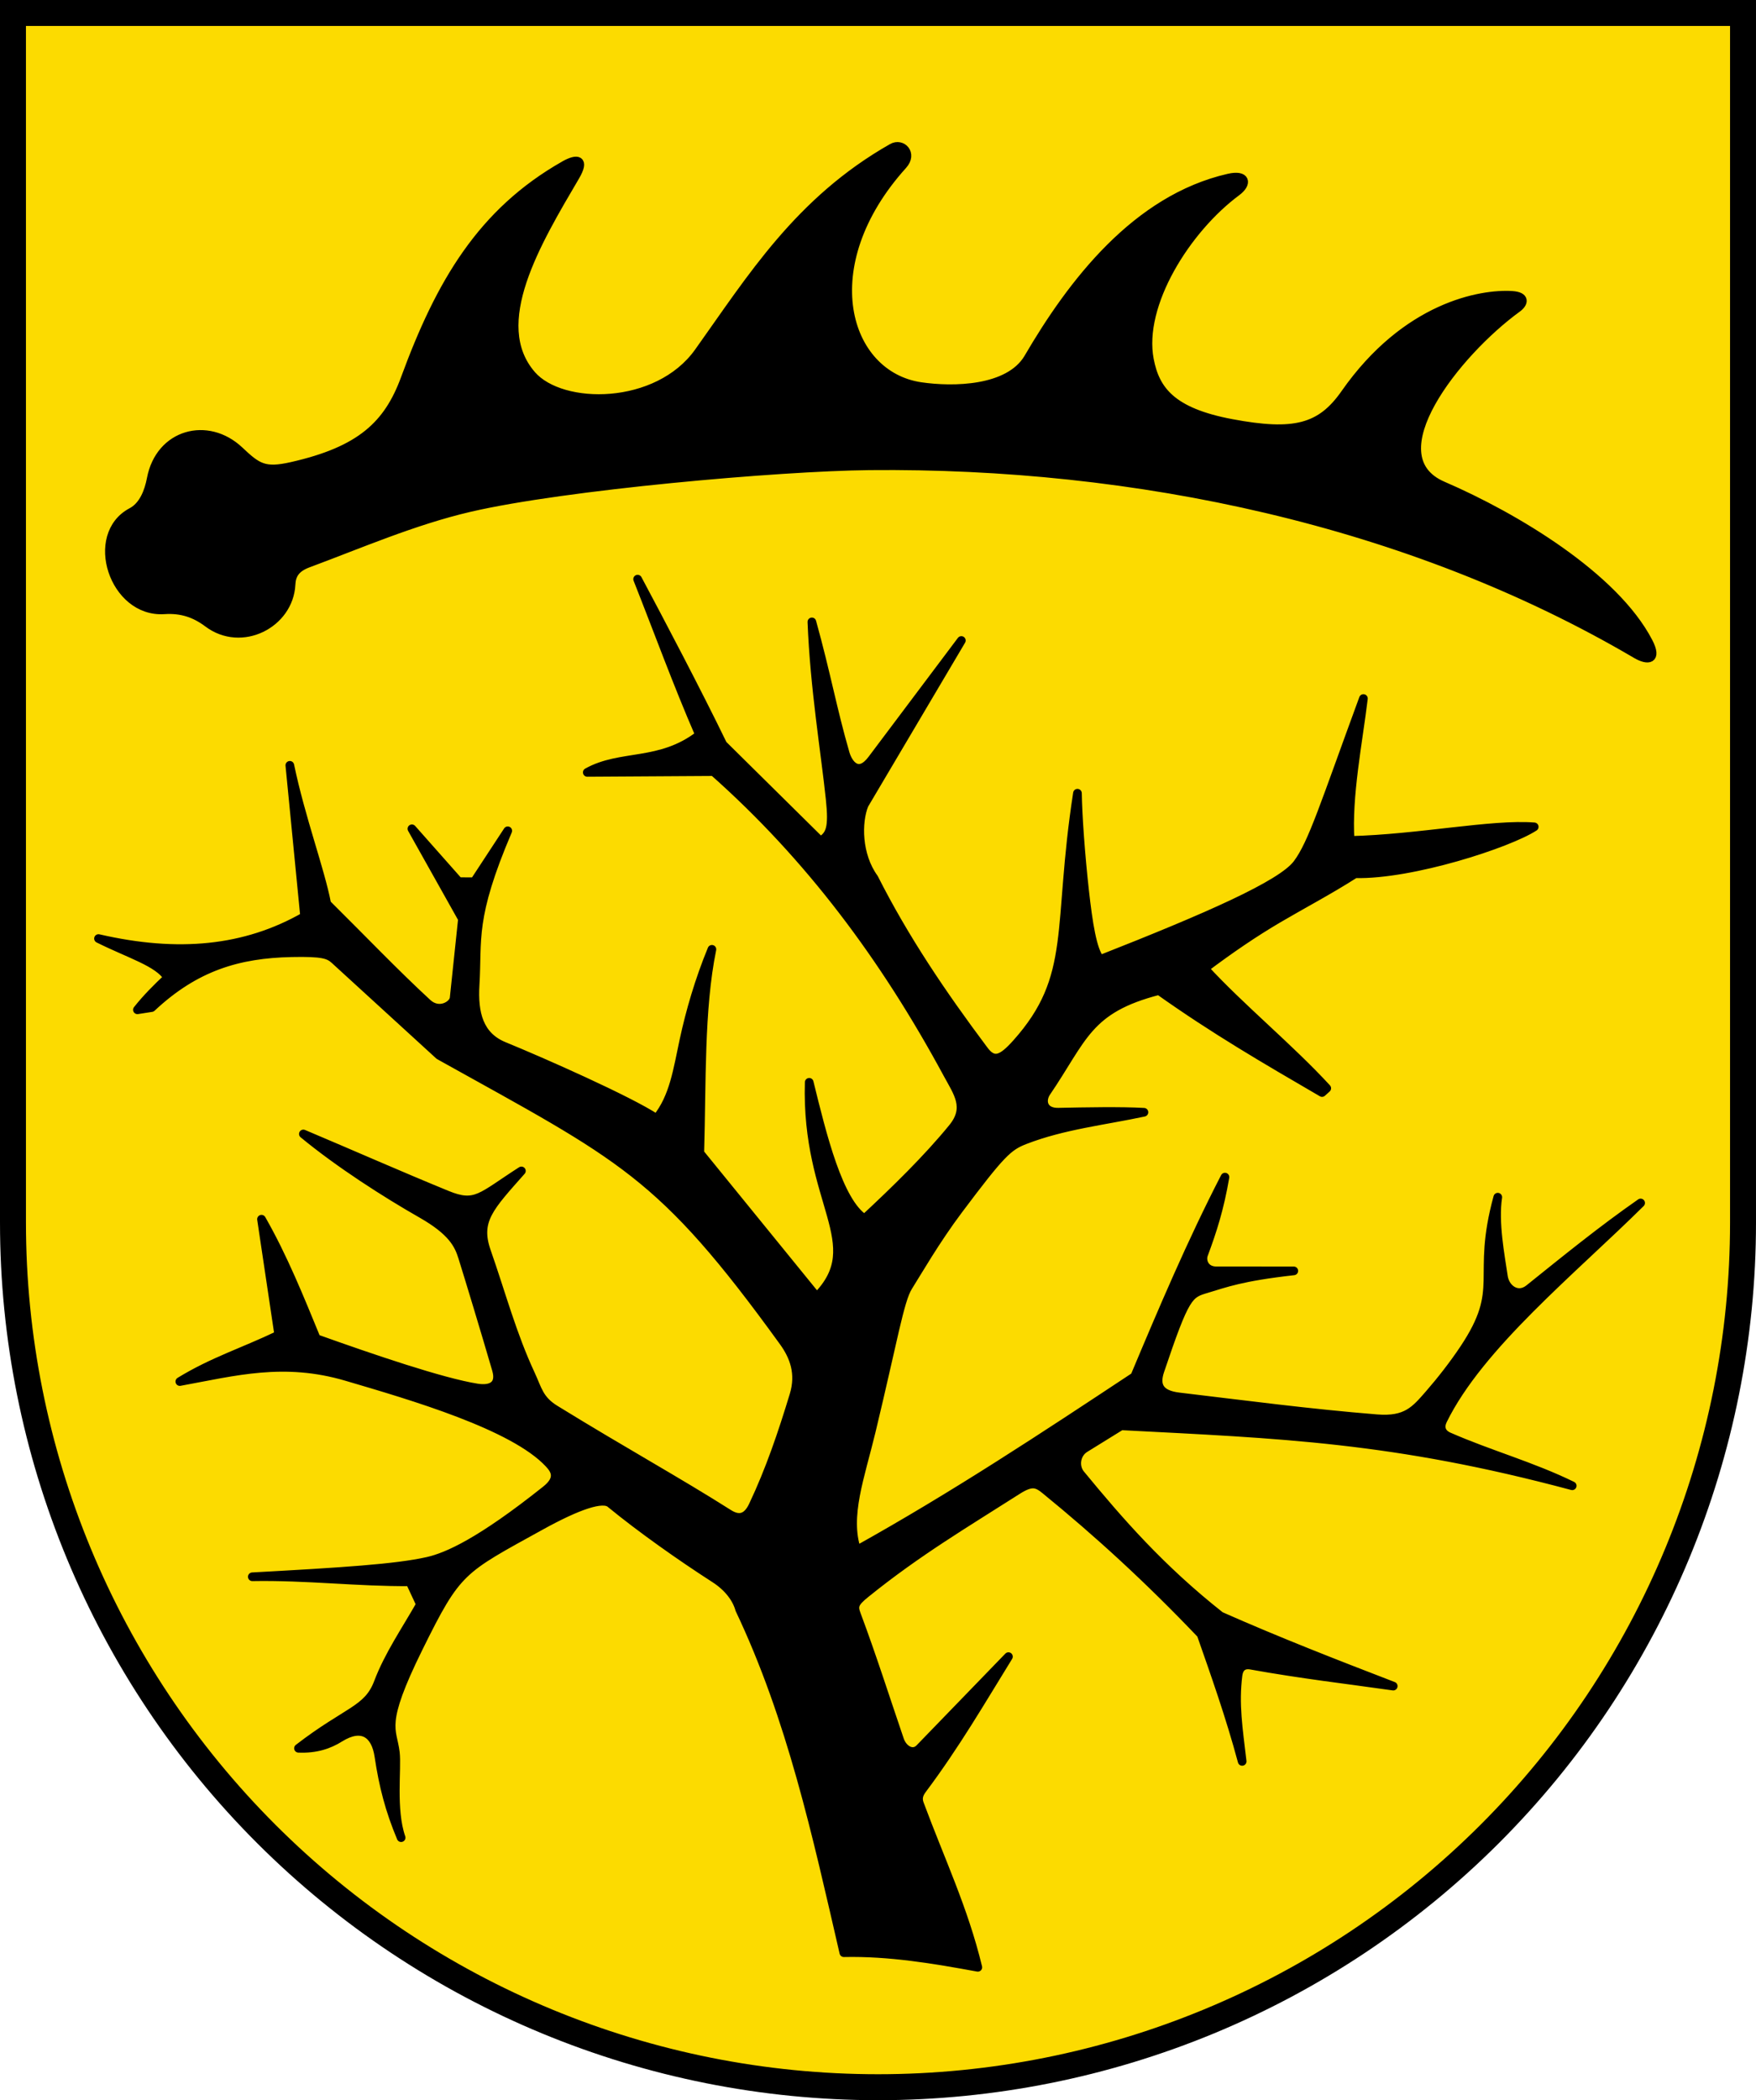
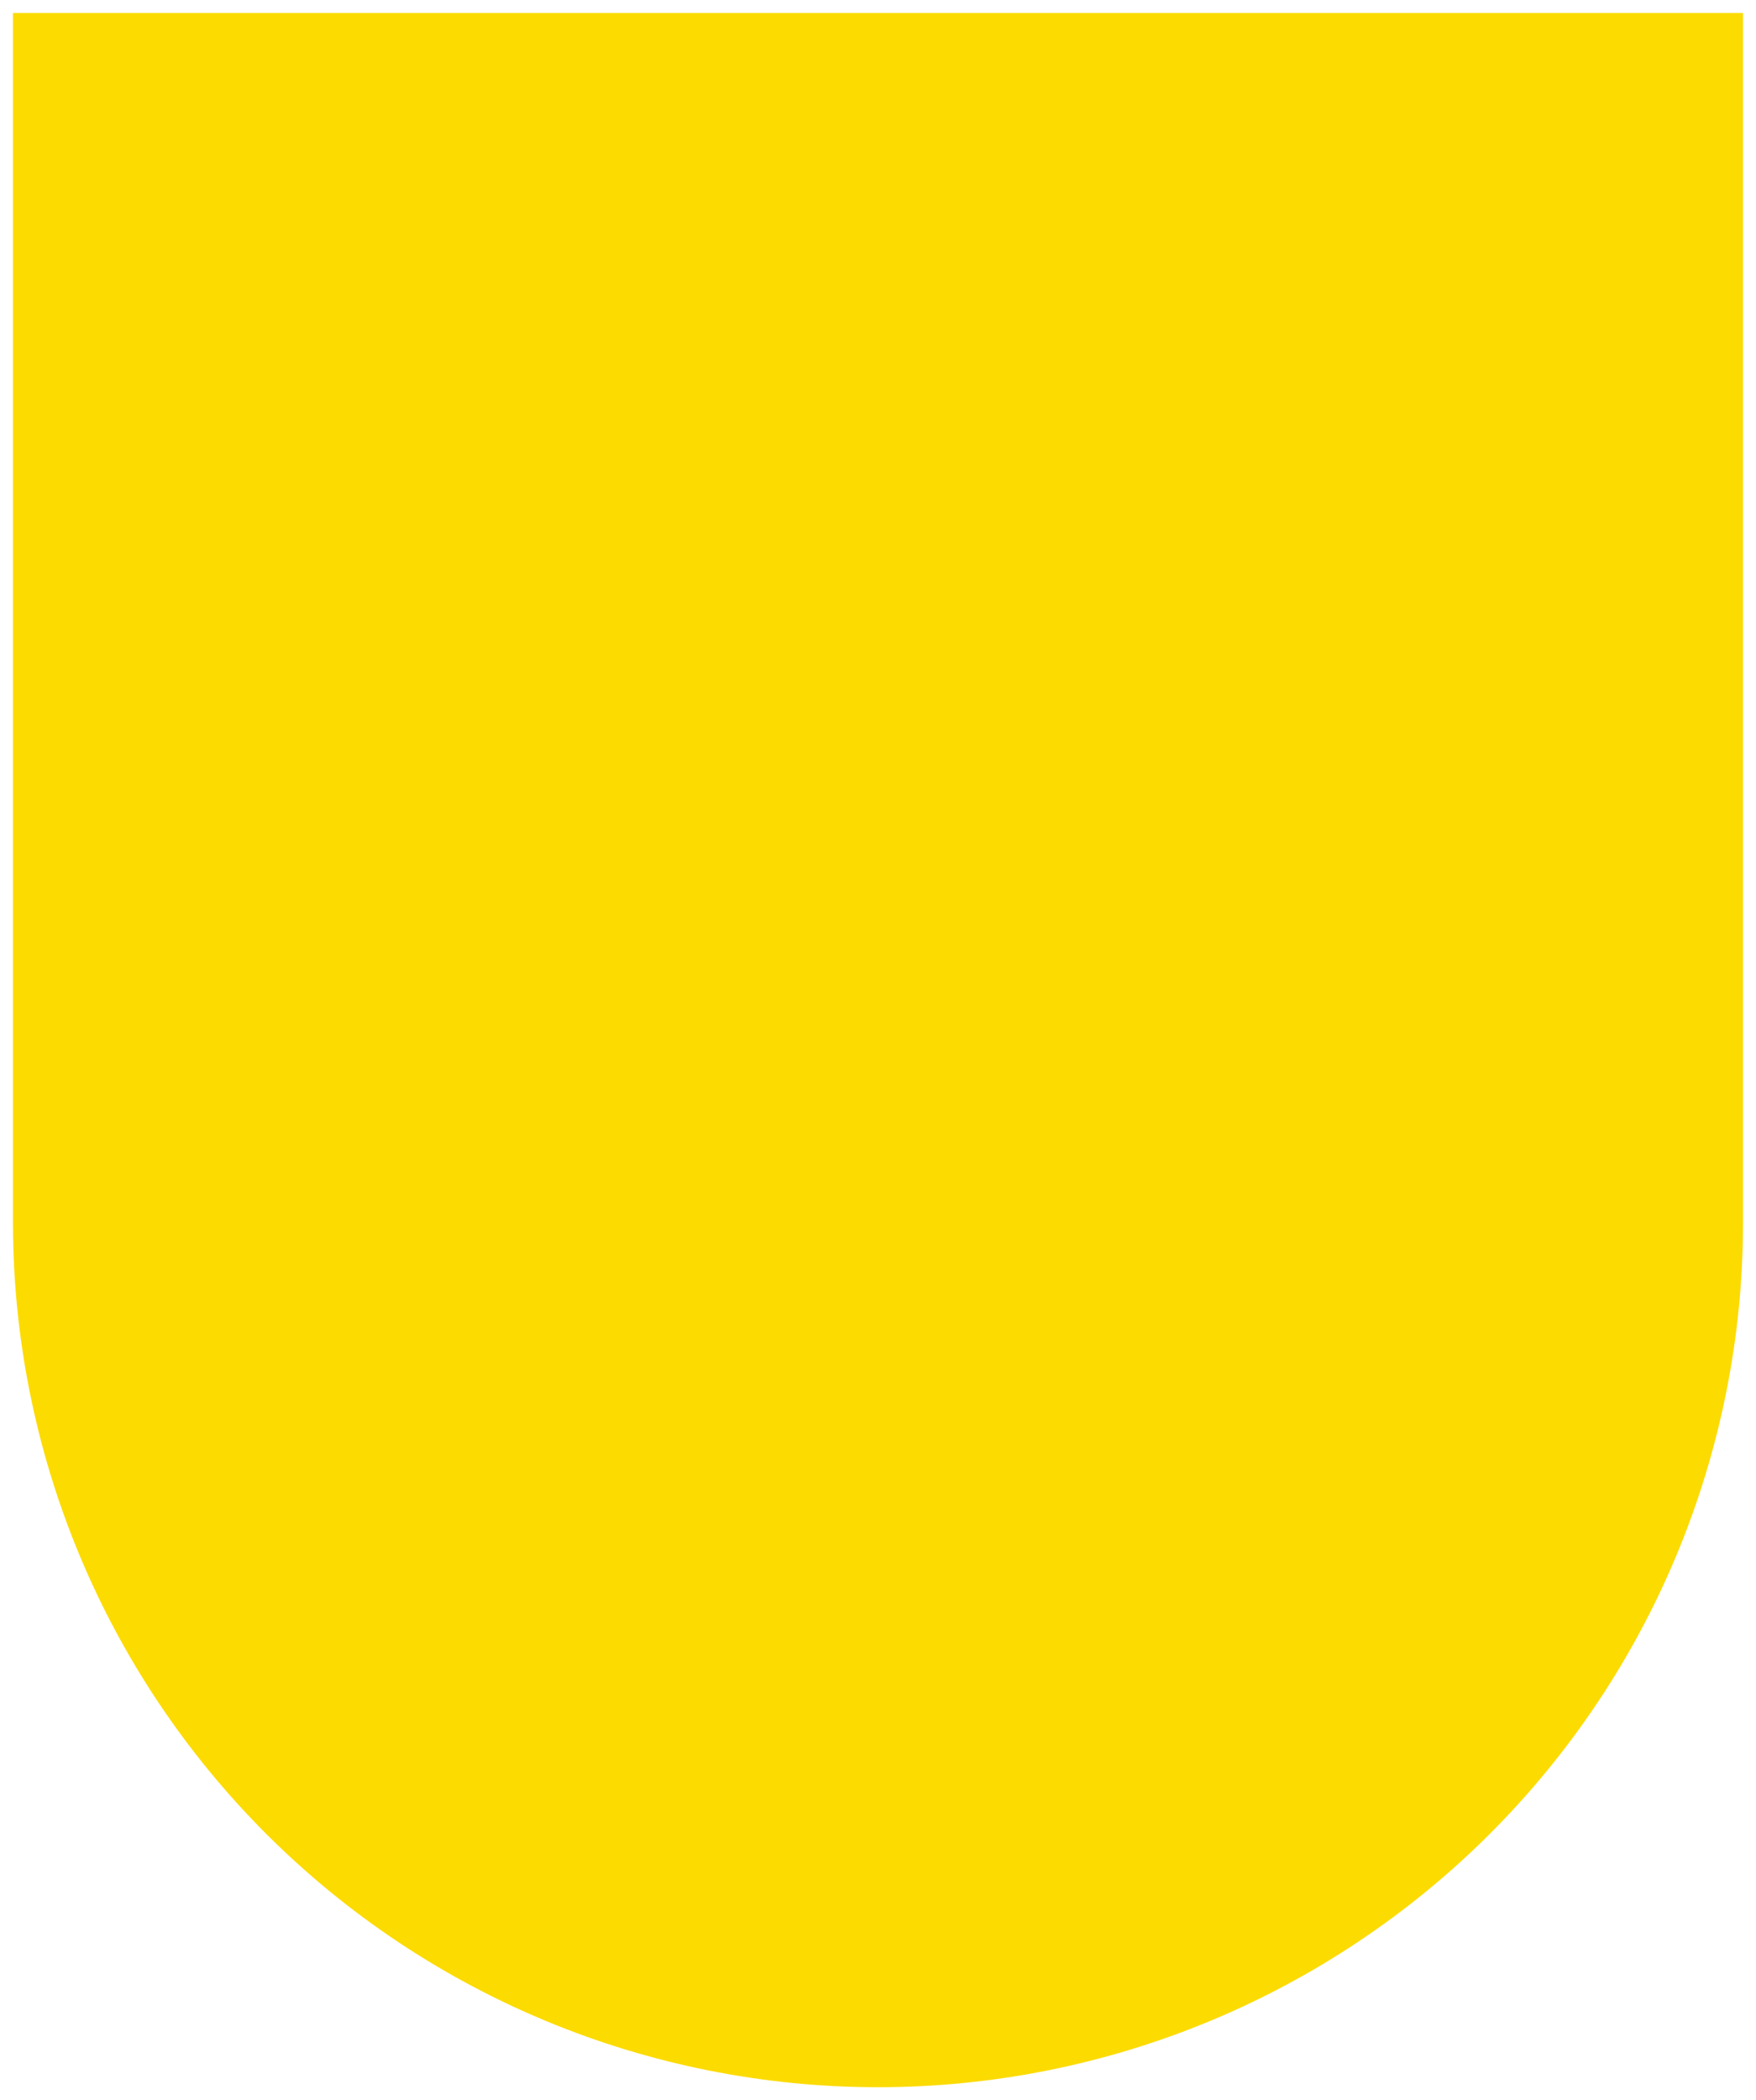
<svg xmlns="http://www.w3.org/2000/svg" width="203mm" height="242.649mm" version="1.1" viewBox="0 0 203 242.649">
  <title>Gemeindewappen Dornstetten</title>
  <g transform="translate(41.722 -27.176)">
    <path d="m-40.222 28.676 3.17e-4 139.766c6e-5 26.49 10.536 51.896 29.289 70.627 18.753 18.732 44.189 29.255 70.71 29.255 26.522 7e-5 51.957-10.523 70.711-29.255 18.754-18.732 29.289-44.137 29.289-70.628l1e-5 -139.766z" fill="#fcdb00" />
    <g stroke="#000">
-       <path d="m-30.336 135.612c9.186 2.118 16.959 1.375 23.829-2.548l-1.71-17.466c1.275 6.126 3.515 12.073 4.272 16.004 4.042 4.001 7.907 8.049 11.632 11.476 1.359 1.25 3.005 0.22 3.09-0.586l0.963-9.145-5.844-10.416 5.411 6.108 1.808 0.011 3.861-5.888c-4.315 10.109-3.452 12.475-3.773 17.814-0.196 3.269 0.451 5.888 3.322 7.07 4.338 1.77 14.529 6.272 17.658 8.361 2.001-2.457 2.421-5.624 3.161-9.053 0.722-3.348 1.77-6.943 3.234-10.498-1.41 6.905-1.163 15.362-1.402 23.538l13.524 16.617c6.037-6.133-1.286-10.795-0.875-24.79 1.516 6.178 3.397 13.828 6.39 15.765 3.478-3.232 7.309-6.961 10.201-10.514 1.904-2.338 0.585-4.036-0.6-6.227-7.294-13.491-15.972-25.11-27.046-34.919l-14.601 0.09c3.897-2.182 8.42-0.803 12.98-4.329-2.603-6-4.782-12-7.16-17.999 2.565 4.807 6.84 12.914 9.849 19.112l11.292 11.152c1.119-0.702 1.476-1.471 1.118-4.86-0.578-5.482-1.813-12.826-2.114-20.465 1.681 6.05 2.386 10.123 3.857 15.197 0.365 1.259 1.523 2.779 3.092 0.693l10.331-13.742-11.234 18.98c-0.816 2.016-0.803 5.815 1.134 8.483 3.549 7.025 7.917 13.465 12.634 19.76 1.163 1.633 2.107 1.261 3.85-0.688 6.924-7.741 4.614-13.277 7.038-28.889 0.04 2.573 0.369 7.19 0.829 11.291 0.41 3.655 0.897 6.899 1.806 7.918 12.325-4.847 20.937-8.611 22.771-11.043 1.779-2.359 3.159-6.884 7.652-19.106-0.591 4.946-1.877 11.296-1.536 16.396 7.895-0.19 16.38-1.956 21.282-1.571-2.97 1.931-14.139 5.576-20.71 5.42-3.049 1.945-6.054 3.515-8.856 5.162-2.808 1.65-5.556 3.519-8.558 5.776 4.145 4.521 9.853 9.184 14.141 13.847l-0.546 0.492c-6.584-3.834-12.396-7.203-18.855-11.784-8.312 2.135-8.73 5.475-13.076 11.849-0.587 1.008-0.234 2.242 1.455 2.206 3.03-0.066 7.319-0.146 9.887 9e-3 -4.599 0.983-9.322 1.482-13.749 3.194-1.962 0.758-2.762 1.518-7.691 8.078-2.64 3.513-4.788 7.251-5.82 8.887-0.982 1.555-1.737 6.221-4.264 16.71-1.267 5.258-3.006 9.807-1.677 13.726 11.286-6.279 21.711-13.174 32.136-20.067 3.261-7.765 6.553-15.518 10.432-23.036-0.632 3.673-1.434 6.156-2.468 8.942-0.264 0.711 0.094 1.886 1.48 1.887l8.945 4e-3c-6.099 0.683-7.917 1.416-10.073 2.057-2.065 0.615-2.444 0.703-5.399 9.476-0.55 1.633-0.138 2.749 2.189 3.026 7.649 0.908 15.059 1.894 22.879 2.525 3.422 0.276 4.447-0.995 6.064-2.846 1.335-1.529 2.814-3.419 4.022-5.231 4.753-7.127 1.308-8.062 3.899-17.522-0.446 2.909 0.29 6.713 0.654 9.175 0.211 1.425 1.647 2.475 2.974 1.405 4.266-3.422 8.375-6.768 12.886-9.912-7.85 7.775-18.64 16.477-22.866 25.099-0.377 0.77-0.218 1.503 0.686 1.9 4.669 2.051 9.614 3.403 14.27 5.678-20.721-5.547-33.696-5.969-52.145-6.929l-4.189 2.591c-1.042 0.645-1.236 2.114-0.503 3.004 4.504 5.471 9.235 10.908 16.169 16.379 6.604 2.924 13.288 5.526 19.979 8.1-5.444-0.773-10.603-1.364-16.451-2.416-0.912-0.164-1.388 0.31-1.495 1.166-0.419 3.343 0.028 6.087 0.48 9.947-1.406-5.24-3.159-10.16-4.743-14.687-6.034-6.336-11.932-11.724-17.997-16.667-0.979-0.798-1.564-1.049-3.264 0.037-6.01 3.838-11.541 7.092-17.532 11.932-1.287 1.04-1.419 1.436-1.062 2.387 1.824 4.871 3.351 9.694 5.001 14.516 0.384 1.122 1.516 1.803 2.316 0.977l10.263-10.599c-3.153 5.1-6.081 10.166-9.975 15.358-0.532 0.709-0.468 1.22-0.298 1.679 2.445 6.573 5.104 12.12 6.734 18.859-5.101-0.936-10.214-1.801-15.49-1.688-3.142-13.608-6.068-27.086-12.045-39.665-0.345-1.261-1.324-2.57-2.865-3.561-3.953-2.543-8.536-5.778-12.034-8.644-0.87-0.82-3.758 0.149-8.107 2.55-9.256 5.11-9.63 5.02-14.116 14.098-4.445 8.993-3.017 9.299-2.68 12.091 0.222 1.842-0.459 6.598 0.668 9.84-1.335-3.187-2.059-5.975-2.573-9.424-0.39-2.611-1.969-3.7-4.511-2.12-1.261 0.794-2.767 1.302-4.782 1.217 5.692-4.382 8.008-4.383 9.223-7.599 1.195-3.163 3.185-6.04 4.88-9.026l-1.22-2.61c-5.951 0.053-11.972-0.696-18.222-0.581 10.37-0.567 16.619-0.964 20.26-1.784 2.301-0.518 6.098-2.206 13.683-8.245 1.685-1.341 1.052-2.306 0.364-3.048-4.096-4.416-15.872-7.832-23.406-10.051-7.263-2.139-12.9-0.592-19.28 0.573 3.853-2.353 7.311-3.4 11.439-5.379l-1.998-13.378c2.533 4.431 4.413 9.123 6.336 13.798 6.339 2.263 14.542 5.067 18.59 5.701 1.626 0.255 2.763-0.3 2.232-2.122-1.308-4.49-3.169-10.618-3.911-12.991-0.45-1.44-1.174-2.979-4.728-5.005-4.147-2.364-9.515-5.796-13.679-9.231 5.475 2.311 11.065 4.778 16.585 7.04 3.359 1.376 3.913 0.249 8.621-2.769-3.678 4.158-5.282 5.725-4.028 9.309 1.747 4.996 2.943 9.559 5.114 14.222 0.801 1.72 0.961 2.895 2.815 4.036 8.016 4.933 14.111 8.269 20.047 12.033 1.181 0.749 2.119 0.57 2.831-0.927 1.953-4.111 3.406-8.42 4.729-12.775 0.754-2.482 0.021-4.46-1.213-6.166-14.22-19.643-18.567-21.261-39.794-33.084l-12.069-11.031c-0.695-0.635-1.377-0.904-4.988-0.828-6.168 0.131-11.137 1.605-16.192 6.34l-1.643 0.256c1.067-1.35 2.281-2.551 3.524-3.725-1.162-1.783-4.323-2.667-8.018-4.504z" stroke-linecap="round" stroke-linejoin="round" />
-       <path d="m23.533 46.26c1.483-0.84 2.414-0.692 1.247 1.295-4.454 7.582-10.175 17.04-5.038 22.946 3.45 3.967 14.541 4.017 19.301-2.648 6.086-8.522 11.567-17.457 22.376-23.597 1.125-0.639 2.425 0.665 1.231 1.986-10.506 11.622-6.748 24.303 2.067 25.596 3.75 0.55 10.159 0.462 12.41-3.26 5.073-8.691 12.479-18.384 23.188-20.832 2.006-0.459 2.229 0.615 0.915 1.588-5.784 4.282-11.302 13.008-10.073 19.403 0.676 3.518 2.563 6.057 9.485 7.356 7.235 1.358 10.318 0.583 13.129-3.437 7.071-10.114 15.742-11.578 19.299-11.355 1.583 0.099 1.401 0.896 0.602 1.477-7.035 5.112-16.564 17.085-8.598 20.518 8.365 3.606 19.823 10.476 23.759 18.034 1.097 2.106-0.046 2.225-1.401 1.43-26.247-15.422-57.954-22.071-88.654-21.768-10.445 0.103-35.252 2.287-46.189 4.825-6.477 1.503-12.816 4.257-18.691 6.434-1.508 0.559-1.919 1.384-1.972 2.445-0.227 4.561-5.729 7.376-9.608 4.461-1.49-1.119-3.05-1.659-5.061-1.525-5.857 0.39-8.795-8.642-3.756-11.298 1.344-0.709 1.974-2.352 2.258-3.845 0.997-5.243 6.518-6.707 10.191-3.245 2.099 1.978 2.884 2.525 6.034 1.816 7.997-1.802 11.166-4.797 13.135-10.158 4.049-11.022 8.835-19.21 18.416-24.641z" stroke-linecap="round" stroke-linejoin="round" />
-       <path d="m-40.222 28.676 3.17e-4 139.766c6e-5 26.49 10.536 51.896 29.289 70.627 18.753 18.732 44.189 29.255 70.71 29.255 26.522 7e-5 51.957-10.523 70.711-29.255 18.754-18.732 29.289-44.137 29.289-70.628l1e-5 -139.766z" fill="none" stroke-linecap="square" stroke-miterlimit="8" stroke-width="3" />
-     </g>
+       </g>
  </g>
</svg>